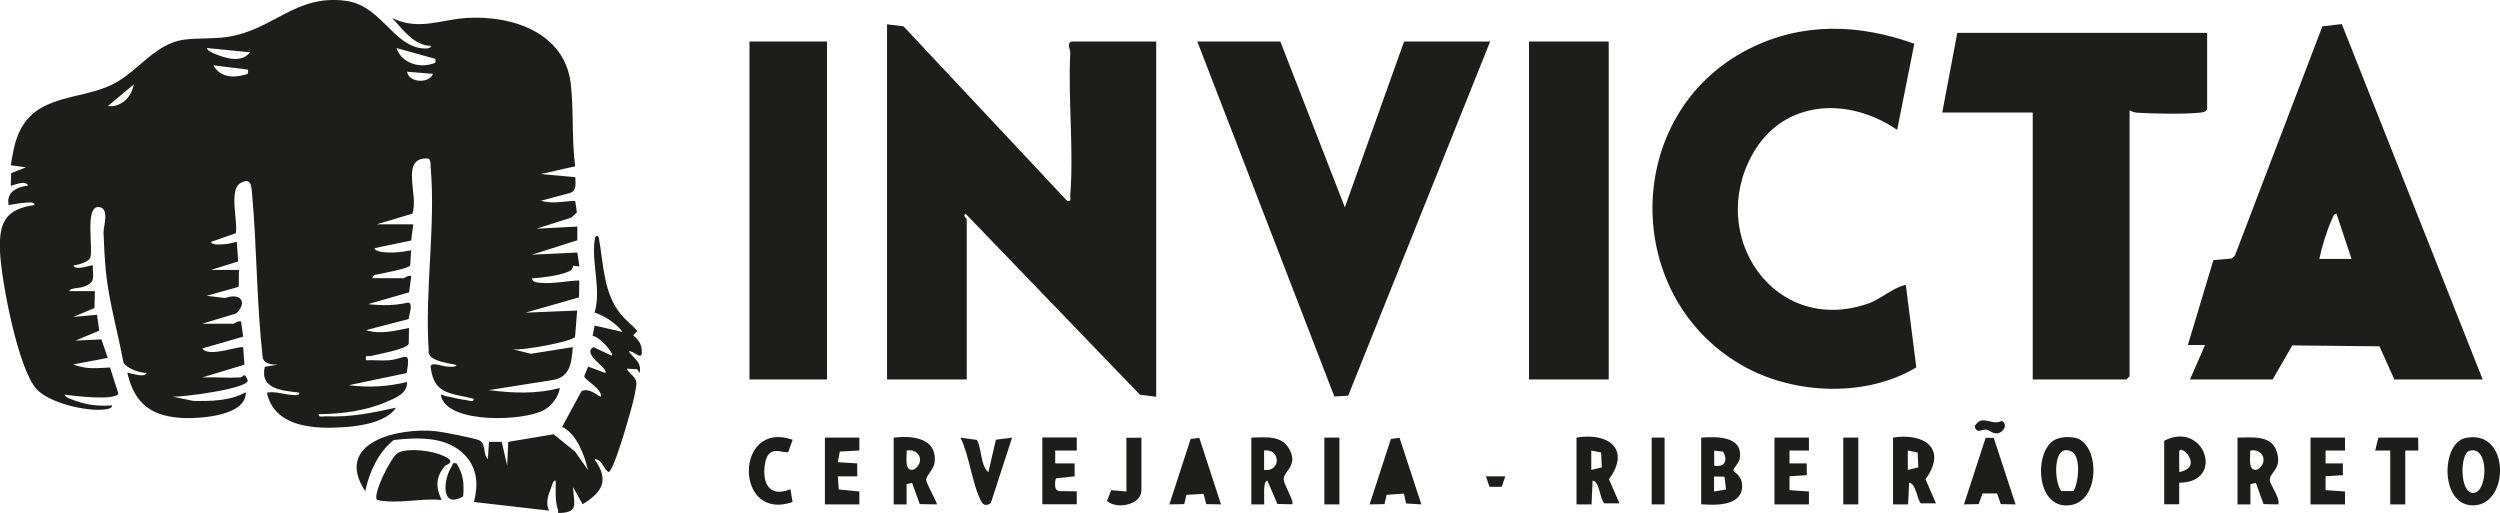
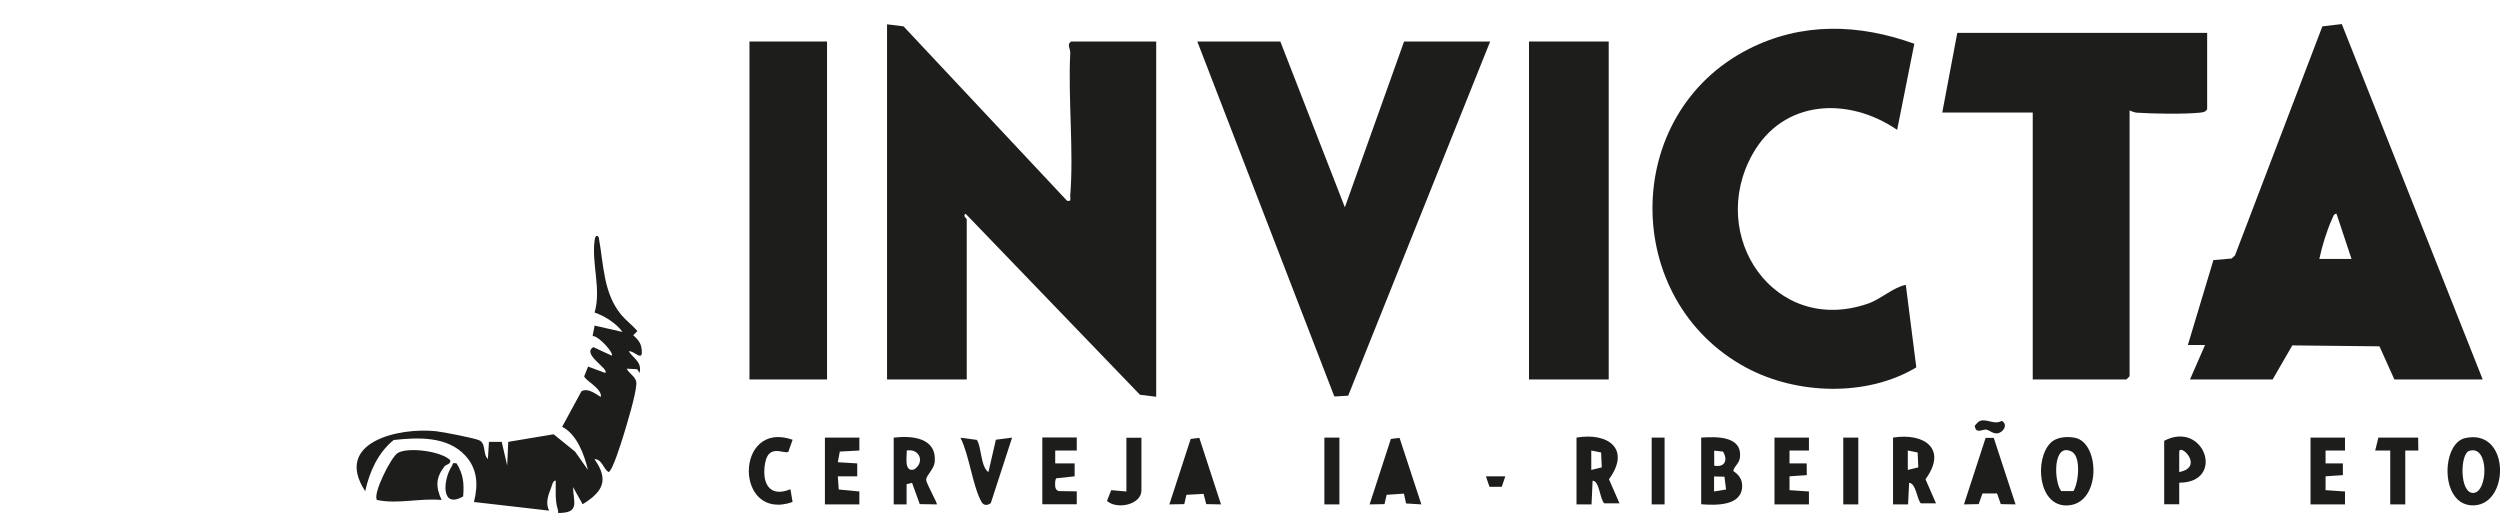
<svg xmlns="http://www.w3.org/2000/svg" id="Camada_2" data-name="Camada 2" viewBox="0 0 187.9 38.56">
  <defs>
    <style>
      .cls-1 {
        fill: #1d1d1b;
      }
    </style>
  </defs>
  <g id="Camada_1-2" data-name="Camada 1">
    <g>
-       <path class="cls-1" d="M18.06,28.36c.25-.01.3-.47.56.24,0,.62-4.94,1.26-5.65,1.21l1.54.32c1.34.03,2.77.01,3.96-.65.07,1.75-3.32,1.98-4.61,1.94-2.4-.08-3.75-1.02-4.29-3.4.06-.06,1.32.46,1.45,0-.46.04-1.53-.35-1.74-.76-.42-2.29-1.1-4.6-1.33-6.92-.08-.85-.14-2.03-.17-2.9-.01-.37.5-1.88-.4-1.88-1,0-.37,3.12-.59,3.79-.11.33-.93.58-1.27.59.13.46,1.41-.06,1.45,0,0,.94.26,1.29-.72,1.62-.35.12-.92.06-1.06.32h1.94s-.03,1.27-.03,1.27l-1.59.67,1.78-.16.17,1.19-1.79.75,1.95-.09.48,1.39-2.59.49c.97.39,1.76.28,2.76.23l.62,1.94c-.14.59-3.45.19-4.03.1.03.23.56.37.77.45.94.34,1.8.43,2.79.36.03.24-.42.29-.58.31-1.38.15-4.1-.48-5.08-1.52C1.35,27.73.09,21.06,0,18.9s.39-3.18,2.59-3.49c.03-.28-.56-.18-.73-.17-.42.02-.79.12-1.21.17-.2-.98.63-1.36,1.45-1.46-.15-.49-1.25.06-1.29,0l.03-.94,1.11-.43-1.14-.16c.14-.8.25-1.59.57-2.34,1.3-3.09,4.73-2.5,7.2-3.8,1.83-.96,3.1-3.02,5.27-3.3.99-.13,2.19-.05,3.2-.2C20.56,2.27,22.18-.44,25.98.06c2.57.34,3.45,3.12,5.53,3.54.15.03.89.14.88-.15-1.28-.03-2.12-1.24-2.91-2.1,1.96.98,3.65.12,5.59,0,3.41-.21,7.38,1.09,7.83,4.95.23,2.02.06,4.17.33,6.2l-2.58.58,2.59.24c.01.52.14,1.06-.49,1.21l-2.1.56c.92.26,1.67.03,2.58.01l.13.86-.41.39-2.63.84,3.07-.16v1.03s-3.4,1.08-3.4,1.08l3.4-.16.16,1.05-.47-.06c-.06.31-.15.36-.42.47-.69.28-1.92.44-2.68.48.06.29.32.3.56.33,1,.11,2.01-.14,3-.17l-.02,1.27-4.02,1.15,3.88-.16-.16,1.98c-.19.35-4.03,1.06-4.69.93l1.37.34,3.15-.5c-.08,1.12-.19,2.26-1.49,2.47l-4.82.76c1.77.23,3.6.31,5.34-.16-.1.66-.6,1.32-1.18,1.65-1.49.85-7.06,1.05-7.72-.93-.13-.4.15-.14.28-.12.54.1,1.08.26,1.62.32.18.02.55.19.52-.11-1.75-.44-2.98-.31-3.23-2.36-.06-.47.86-.08,1.2-.06.2.01.61.07.74-.09,0-.13-2.3-.21-2.09-1.14-.3-4.49.53-9.29.15-13.75-.02-.21.03-.51-.16-.65-2.21-.18-.7,2.8-1.22,4.14l-2.68.8h2.75l-.16,1.22-2.75.57c.02.26.7.31.89.32.66.04,1.22-.03,1.86-.16l-.07,1.14c-.17.26-1.86.53-2.27.64-.22.06-.51-.01-.57.32h2.35c.08,0,.34-.26.57-.16l-.16,1.22-3.08.89c1.01.11,2,.12,3-.12.43.06.05.96.05,1.24l-3.21.83c1.05.35,2.19.05,3.23-.16l-.02,1.19c-.14.41-2.32.78-2.82.91-.27.07-.47-.17-.39.33.56-.03,1.13.04,1.7,0,1.27-.1,1.67-.91,1.36.96l-4.35.91c1.46.2,2.95.11,4.37-.24.03.86-.82,1.18-1.51,1.48-1.6.7-3.4.92-5.13.94-.04.28.37.15.56.16,1.85.08,3.48-.26,5.26-.65-.72,1.07-2.59,1.37-3.8,1.46-2.22.16-5.34.08-5.91-2.59.64-.11,1.25.13,1.86.17.18.01.61.1.57-.17-1.25-.16-2.98-.24-2.59-1.94l.97-.16c-.44,0-1.04-.04-1.13-.57-.46-4.13-.43-8.33-.81-12.46-.05-.58-.16-.98-.81-.65-.97.49-.21,2.92-.4,3.8l-1.86.65c.04.28.85.18,1.06.17.31-.02.58-.12.88-.17l.1,1.47-2.04.64h2.1s-.02,1.27-.02,1.27l-2.41.67,1.38.17c1.18-.42,1.72.31.84,1.16l-2.55.77h2.35c.08,0,.34-.26.57-.16l.16,1.13-3.07.89c.45.72,2.89-.26,3.07-.08l.09,1.3-3.17.96c.94-.04,1.89.05,2.83,0ZM18.79,3.93l-3.24-.32c.04.23.53.41.73.49.79.31,1.88.62,2.51-.16ZM32.71,4.42l-2.91-.81c.35,1.06,1.57,1.5,2.6,1.21.29-.08.38-.04.32-.4ZM18.63,5.23l-2.59-.32c.46.85,1.4.97,2.27.73.29-.08.38-.04.32-.4ZM32.54,5.55l-1.94-.16c.1.83,1.66.92,1.94.16ZM8.11,7.97c.98.13,1.79-.68,1.94-1.62l-1.94,1.62Z" />
      <path class="cls-1" d="M66.69,1.83l1.22.15,12.29,13.11c.37.07.22-.16.24-.4.27-3.41-.17-7.26,0-10.69.02-.36-.29-.66.07-.88h6.39v26.7l-1.22-.15-13.1-13.6c-.26.12.08.38.08.4v12.05h-5.99V1.83Z" />
      <path class="cls-1" d="M164.6,28.52l1.13-2.59h-1.29s1.92-6.38,1.92-6.38l1.37-.12.25-.23,6.57-17.22,1.46-.17,10.59,26.71h-6.64l-1.12-2.49-6.55-.07-1.48,2.56h-6.23ZM176.74,19.46l-1.13-3.4c-.23.02-.25.24-.33.4-.41.89-.75,2.04-.96,3h2.43Z" />
      <path class="cls-1" d="M143.88,3.29l-1.29,6.47c-3.66-2.5-8.55-2.31-10.87,1.83-3.44,6.14,1.63,13.64,8.65,11.24,1.02-.35,1.85-1.2,2.87-1.42l.79,6.2c-3.7,2.23-8.98,2.06-12.77.03-9.43-5.06-9.45-19.06.16-23.95,4.01-2.04,8.3-1.9,12.46-.4Z" />
      <path class="cls-1" d="M165.89,2.47v5.74c-.14.23-.33.23-.57.26-1.19.12-3.49.08-4.7,0-.22-.02-.37-.09-.56-.17v19.98l-.24.24h-7.04V8.46h-6.8l1.13-5.99h18.77Z" />
      <polygon class="cls-1" points="96.23 3.12 101.08 15.58 105.53 3.12 112 3.12 101.33 29.74 100.29 29.8 89.99 3.12 96.23 3.12" />
      <rect class="cls-1" x="114.92" y="3.12" width="5.99" height="25.4" />
      <rect class="cls-1" x="56.33" y="3.12" width="5.83" height="25.4" />
      <path class="cls-1" d="M45,17.84c.38,2.04.33,4.18,1.7,5.83.35.42.85.79,1.21,1.21l-.32.32c.44.37.66.7.65,1.29,0,.64-.64-.18-.98-.08.38.57,1,.78.81,1.62l-.18-.28-.79-.04c.21.42.76.62.73,1.15-.05.87-.69,2.94-.97,3.87-.13.42-.84,2.74-1.13,2.75-.39-.26-.49-.98-1.05-.97,1.12,1.58.62,2.46-.89,3.39l-.72-1.29c.02,1.07.5,1.88-.9,1.94-.37.02-.17-.03-.24-.24-.23-.7-.15-1.46-.16-2.19-.22-.02-.28.37-.35.54-.21.54-.45,1.17-.14,1.72l-5.66-.65c.33-1.27.27-2.49-.64-3.48-1.36-1.48-3.56-1.38-5.39-1.18-1.17.94-1.83,2.4-2.14,3.85-2.42-3.69,2.53-4.81,5.32-4.51.5.05,2.84.51,3.22.67.58.24.27,1.04.68,1.42l.08-1.29h.96s.41,1.78.41,1.78l.08-1.78,3.41-.57,1.61,1.3.97,1.38c-.27-1.15-.85-2.71-1.94-3.24l1.45-2.67c.55-.35,1.4.47,1.46.41.11-.6-1.23-1.26-1.25-1.54l.29-.73,1.29.48c.33-.31-1.81-1.41-.89-1.94l1.38.64c.19-.19-1.03-1.53-1.44-1.47l.15-.79,2.1.48c-.47-.65-1.34-1.2-2.1-1.46.51-1.74-.23-3.64,0-5.42.03-.22.11-.5.32-.24Z" />
-       <path class="cls-1" d="M33.41,35.05c-.68.87-.66,1.56-.22,2.53-1.63-.16-3.25.33-4.85,0-.37-.38,1.05-3.27,1.58-3.55.8-.43,3.22-.13,3.92.56.07.3-.32.32-.43.46Z" />
+       <path class="cls-1" d="M33.41,35.05c-.68.87-.66,1.56-.22,2.53-1.63-.16-3.25.33-4.85,0-.37-.38,1.05-3.27,1.58-3.55.8-.43,3.22-.13,3.92.56.07.3-.32.32-.43.46" />
      <path class="cls-1" d="M142.27,32.89c2.37-.38,4.12.85,2.45,3.13l.79,1.81h-1.14c-.29-.29-.37-1.53-.88-1.54l-.08,1.62h-1.13v-5.02ZM144.18,35.13l-.05-1.12-.74-.15v1.46s.78-.19.78-.19Z" />
      <path class="cls-1" d="M118.48,32.89c2.4-.41,4.11.86,2.45,3.13l.79,1.81h-1.14c-.34-.3-.36-1.69-.88-1.7l-.08,1.78h-1.13v-5.02ZM120.39,35.13l-.05-1.12-.74-.15v1.46s.78-.19.78-.19Z" />
      <path class="cls-1" d="M154.14,33.27c.44-.43,1.21-.48,1.8-.37,1.93.36,2.01,5.09-.64,5.09-2.14,0-2.39-3.54-1.16-4.72ZM155.84,36.91c.39-.62.59-2.61-.14-2.97-1.41-.71-1.35,2.23-.78,2.97h.92Z" />
      <path class="cls-1" d="M185.27,32.93c3.37-.77,3.39,4.89.72,5.05-2.62.16-2.54-4.64-.72-5.05ZM185.58,33.89c-.69.23-.73,3.16.3,3.16,1.12,0,1.24-3.66-.3-3.16Z" />
      <path class="cls-1" d="M127.86,32.89c1.16-.08,3.12-.13,2.91,1.52-.06.45-.48.69-.49.98,0,.07.66.32.66,1.13,0,1.54-2.02,1.46-3.08,1.38v-5.02ZM128.84,35c.8.15,1.05-.42.66-1.06l-.66-.07v1.13ZM129.62,35.83l-.79-.02v1.13s.9-.15.9-.15l-.12-.96Z" />
      <path class="cls-1" d="M67.18,32.89c1.37-.16,3.25,0,3.07,1.85-.05.51-.63.99-.64,1.31,0,.29.88,1.8.8,1.86l-1.28-.02-.58-1.6-.41.1v1.52s-.97,0-.97,0v-5.02ZM68.15,33.86c.02.45-.22,1.63.54,1.43.84-.51.45-1.6-.54-1.43Z" />
-       <path class="cls-1" d="M168.16,32.89c1.05,0,2.53-.23,2.95,1.02.44,1.33-.49,1.54-.51,2.14-.01.42.78,1.28.64,1.86l-1.11-.02-.58-1.6-.41.1v1.52s-.97,0-.97,0v-5.02ZM169.13,33.86c.02.45-.22,1.63.54,1.43.84-.51.45-1.6-.54-1.43Z" />
-       <path class="cls-1" d="M94.04,32.89c1.07-.01,2.31-.22,2.89.91.64,1.24-.46,1.58-.45,2.24,0,.35.83,1.68.64,1.86l-1.11-.02-.75-1.75c-.37,0-.22,1.48-.24,1.78h-.97v-5.02ZM95.01,35.32c1.27.18,1.27-1.63,0-1.46v1.46Z" />
      <path class="cls-1" d="M162.66,33.13c3.01-1.58,4.65,3.14,1.13,3.15v1.62s-1.13,0-1.13,0v-4.77ZM163.79,35.48c1.91-.38.08-2.17,0-1.54v1.54Z" />
      <polygon class="cls-1" points="105.19 32.91 106.83 37.91 105.68 37.84 105.52 37.1 104.22 37.19 104.06 37.89 102.94 37.91 104.54 32.99 105.19 32.91" />
      <polygon class="cls-1" points="149.85 32.91 151.49 37.91 150.38 37.89 150.1 37.09 149 37.09 148.72 37.89 147.61 37.91 149.24 32.91 149.85 32.91" />
      <polygon class="cls-1" points="90.14 32.91 91.77 37.91 90.66 37.89 90.46 37.12 89.17 37.19 89.01 37.89 87.89 37.91 89.49 32.99 90.14 32.91" />
      <polygon class="cls-1" points="135.96 32.89 135.96 33.86 134.5 33.86 134.5 34.83 135.79 34.83 135.8 35.71 134.5 35.8 134.5 36.84 135.96 36.94 135.96 37.91 133.37 37.91 133.37 32.89 135.96 32.89" />
      <polygon class="cls-1" points="176.25 32.89 176.25 33.86 174.79 33.86 174.79 34.83 176.09 34.83 176.09 35.71 174.79 35.8 174.79 36.84 176.25 36.94 176.25 37.91 173.66 37.91 173.66 32.89 176.25 32.89" />
      <polygon class="cls-1" points="64.59 32.89 64.59 33.86 63.12 33.94 62.97 34.74 64.43 34.83 64.43 35.8 62.97 35.8 63.04 36.79 64.59 36.94 64.59 37.91 62 37.91 62 32.89 64.59 32.89" />
      <path class="cls-1" d="M80.93,32.89v.97s-1.62,0-1.62,0v.97s1.46,0,1.46,0v.97s-1.39.15-1.39.15c-.07.13-.08.27-.08.42,0,.25.03.47.28.54l1.35.02v.97h-2.59v-5.02h2.59Z" />
      <path class="cls-1" d="M74.29,35.48l.56-2.43,1.22-.16-1.6,4.92c-.25.2-.55.2-.71-.1-.69-1.3-.89-3.44-1.57-4.81l1.22.16c.36.43.28,2.04.89,2.43Z" />
      <path class="cls-1" d="M59.57,33.06l-.32.9c-.32.19-1.47-.63-1.74.83-.27,1.46.27,2.65,1.9,1.98l.16.96c-4.39,1.54-4.38-6.21,0-4.68Z" />
      <polygon class="cls-1" points="181.75 32.89 181.76 33.86 180.78 33.86 180.78 37.91 179.65 37.91 179.65 33.86 178.52 33.86 178.76 32.89 181.75 32.89" />
      <path class="cls-1" d="M85.79,32.89v3.96c0,1.09-1.84,1.47-2.59.8l.32-.81,1.14.1v-4.04h1.13Z" />
      <rect class="cls-1" x="99.54" y="32.89" width="1.13" height="5.02" />
      <rect class="cls-1" x="138.54" y="32.89" width="1.13" height="5.02" />
      <rect class="cls-1" x="124.14" y="32.89" width=".97" height="5.02" />
      <path class="cls-1" d="M34.32,34.83c.51.83.57,1.51.49,2.48-1.69.98-1.52-1.26-.85-2.27.1-.15-.02-.29.36-.21Z" />
      <path class="cls-1" d="M148.86,31.62c.5-.14,1.06.33,1.59.01.51.27.11.9-.34.94-.35.03-.55-.23-.82-.28s-.79.37-.87-.29c.13-.14.26-.33.44-.38Z" />
      <polygon class="cls-1" points="113.14 35.8 112.87 36.59 111.95 36.59 111.68 35.8 113.14 35.8" />
    </g>
  </g>
</svg>